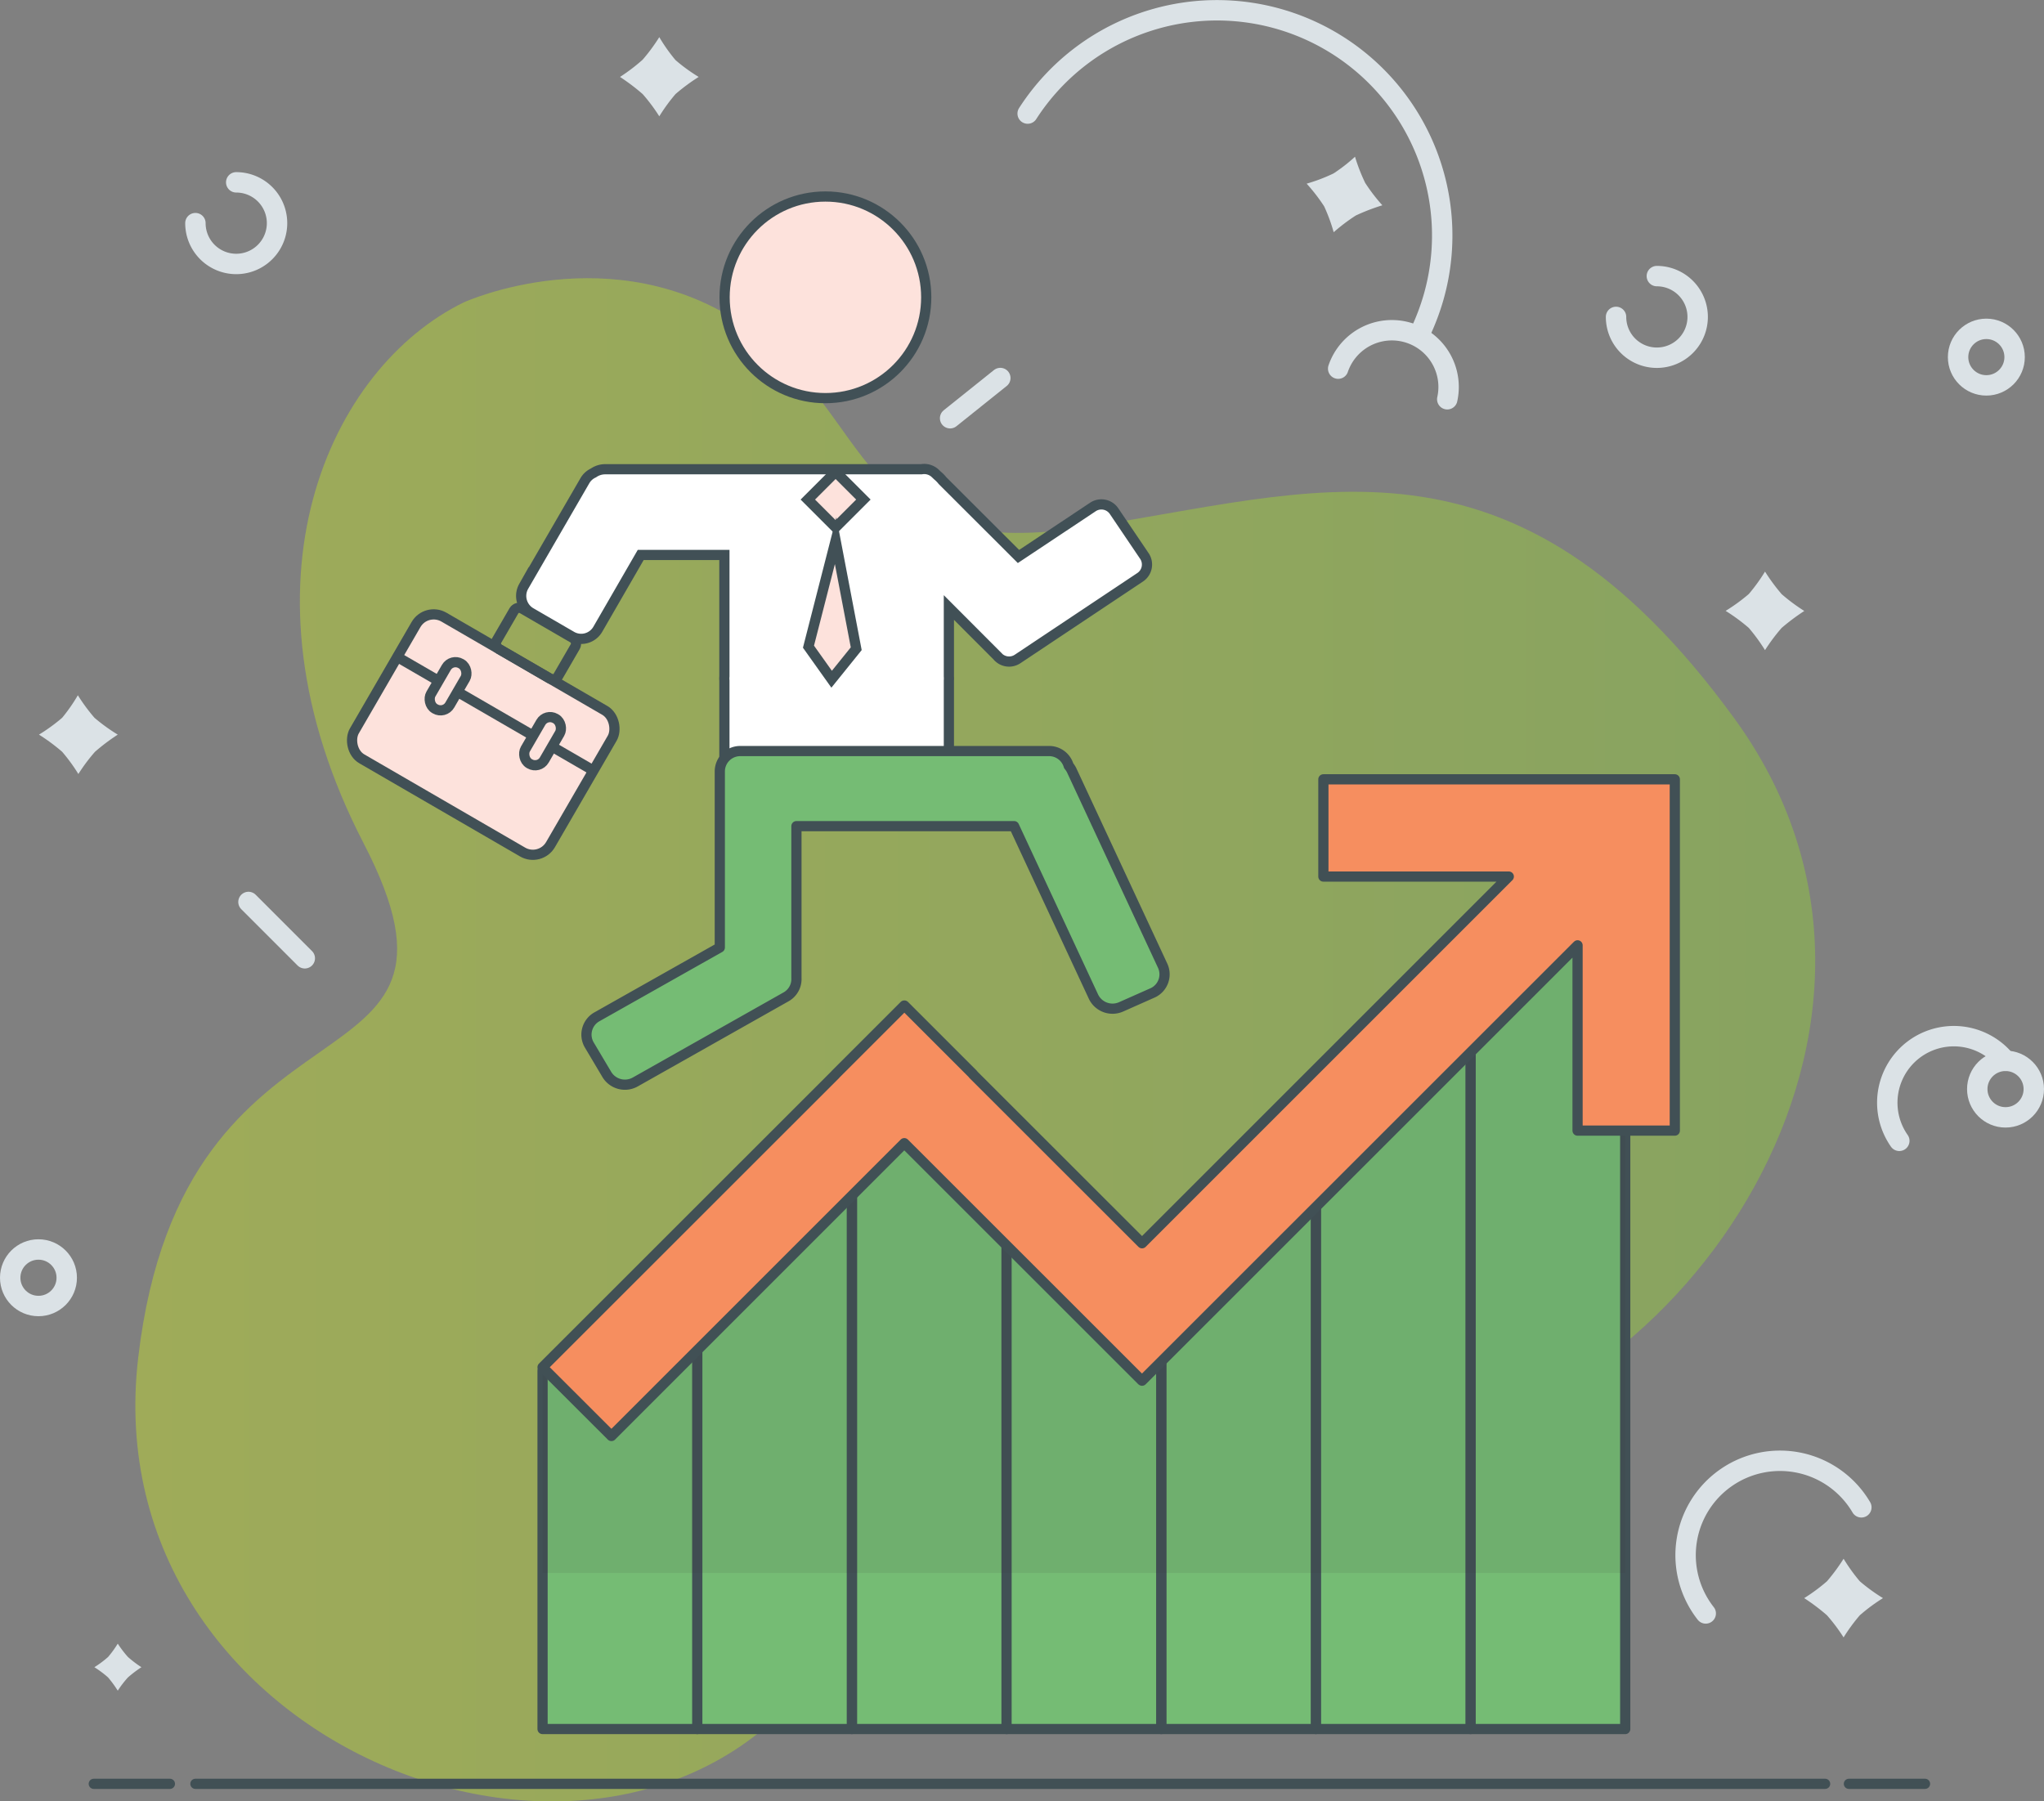
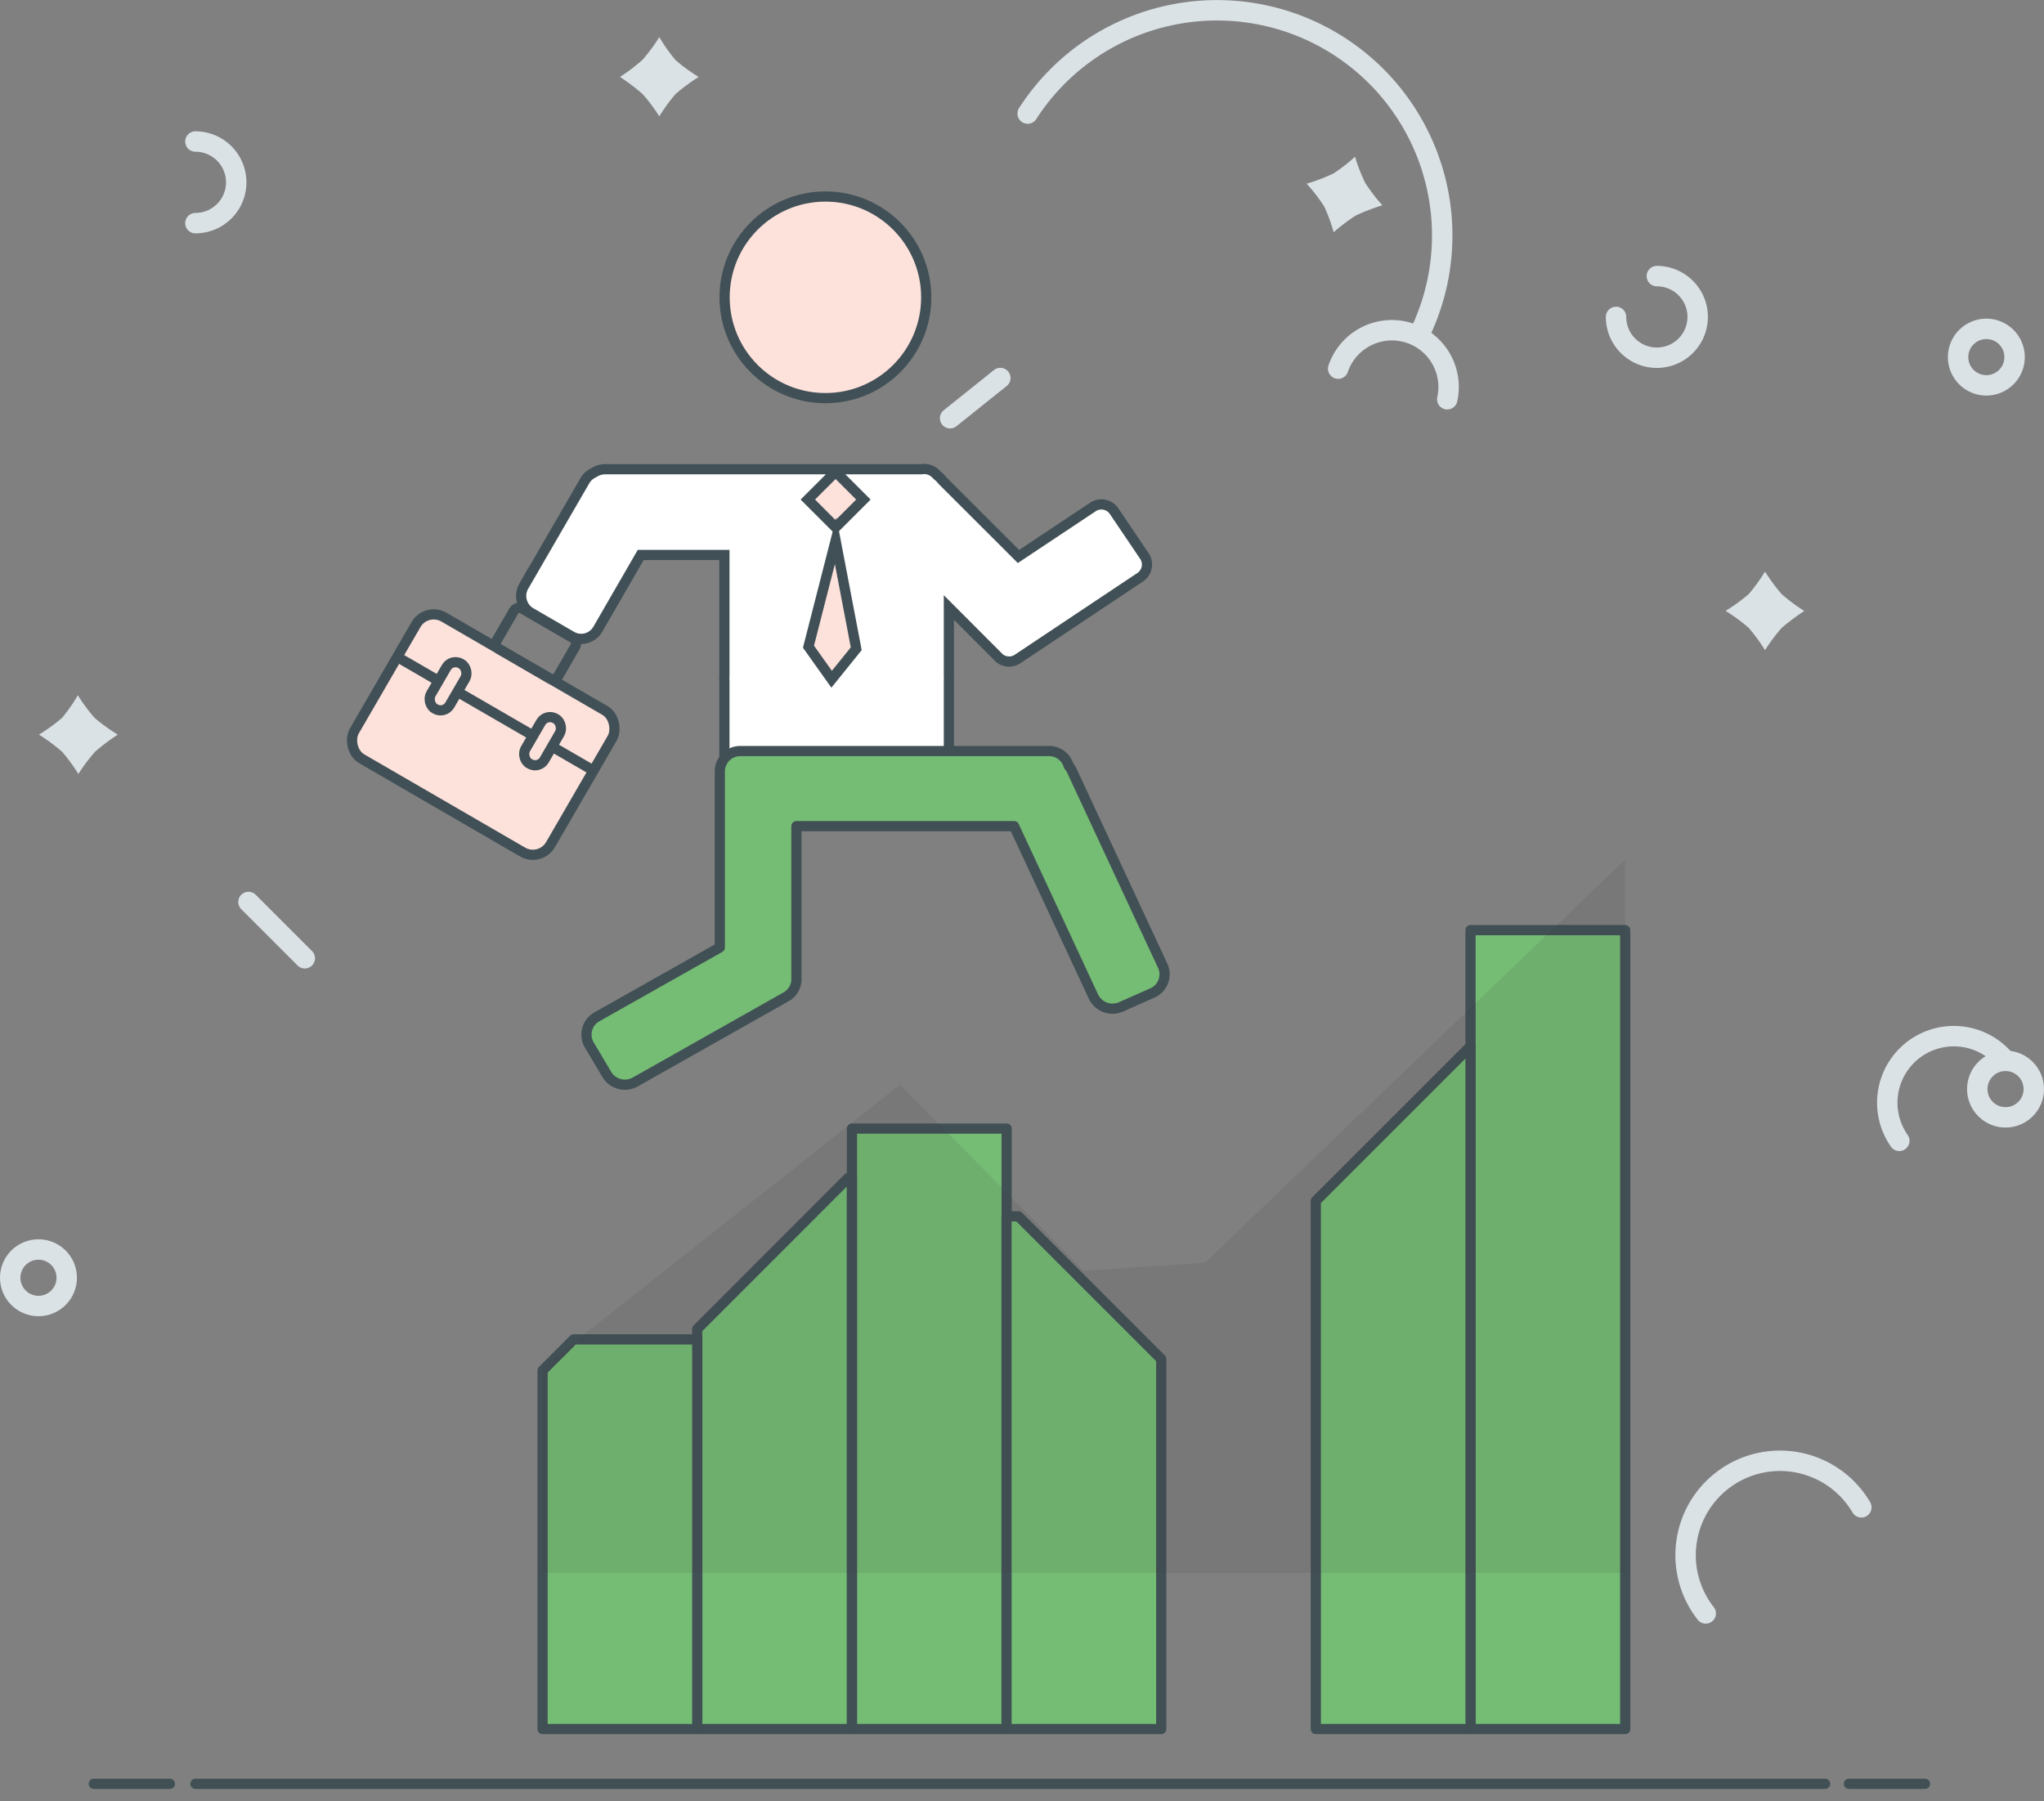
<svg xmlns="http://www.w3.org/2000/svg" id="Layer_1" data-name="Layer 1" viewBox="0 0 200.31 176.53">
  <rect x="0" y="0" width="200.31" height="176.53" fill="#808080" stroke="none" />
  <defs>
    <linearGradient id="linear-gradient" x1="23.7" y1="127.36" x2="188.36" y2="127.36" gradientUnits="userSpaceOnUse">
      <stop offset="0" stop-color="#bed632" />
      <stop offset="0.54" stop-color="#a5ce3a" />
      <stop offset="1" stop-color="#8fc641" />
    </linearGradient>
  </defs>
  <title>tutor-img-106a</title>
-   <path d="M55.94,55.08S70.5,48.46,83.5,57.42s10.26,23.14,33,19.76,42.11-11.31,63.94,18.71-5.59,68.49-33,71.22S110.14,163.73,90,190s-70.44,6.62-66-31.45,35.35-24.83,22.1-50.43S42.82,61.45,55.94,55.08Z" transform="translate(-10.46 -25.46)" style="opacity:0.5;isolation:isolate;fill:url(#linear-gradient)" />
  <line x1="19.15" y1="174.83" x2="178.86" y2="174.83" style="fill:#fff;stroke:#415055;stroke-linecap:round;stroke-miterlimit:10" />
  <line x1="181.19" y1="174.83" x2="188.65" y2="174.83" style="fill:#fff;stroke:#415055;stroke-linecap:round;stroke-miterlimit:10" />
  <line x1="9.19" y1="174.83" x2="16.65" y2="174.83" style="fill:#fff;stroke:#415055;stroke-linecap:round;stroke-miterlimit:10" />
  <rect x="83.49" y="110.61" width="15.16" height="58.85" style="fill:#75bc74;stroke:#415055;stroke-linecap:round;stroke-linejoin:round" />
  <rect x="144.11" y="91.16" width="15.16" height="78.3" style="fill:#75bc74;stroke:#415055;stroke-linecap:round;stroke-linejoin:round" />
  <polygon points="128.95 117.7 128.95 169.46 144.11 169.46 144.11 102.54 128.95 117.7" style="fill:#75bc74;stroke:#415055;stroke-linecap:round;stroke-linejoin:round" />
-   <polygon points="113.8 132.48 113.8 169.46 128.95 169.46 128.95 117.32 113.8 132.48" style="fill:#75bc74;stroke:#415055;stroke-linecap:round;stroke-linejoin:round" />
  <polygon points="99.81 119.21 98.64 119.21 98.64 169.46 113.8 169.46 113.8 133.2 99.81 119.21" style="fill:#75bc74;stroke:#415055;stroke-linecap:round;stroke-linejoin:round" />
  <polygon points="68.33 130.25 68.33 169.46 83.48 169.46 83.48 115.45 83.12 115.45 68.33 130.25" style="fill:#75bc74;stroke:#415055;stroke-linecap:round;stroke-linejoin:round" />
  <polygon points="53.17 134.32 53.17 169.46 68.33 169.46 68.33 131.27 56.22 131.27 53.17 134.32" style="fill:#75bc74;stroke:#415055;stroke-linecap:round;stroke-linejoin:round" />
  <polygon points="53.17 134 53.17 154.17 159.26 154.17 159.26 84.25 118.09 123.76 106.22 124.54 88.2 106.31 53.17 134" style="fill:#333;opacity:0.1" />
-   <polygon points="154.6 76.38 129.69 76.38 129.69 85.91 147.86 85.91 111.92 121.85 95.36 105.3 95.37 105.29 88.63 98.55 88.62 98.56 88.62 98.55 81.88 105.29 81.88 105.3 53.17 134 59.92 140.74 88.62 112.04 111.89 135.3 111.9 135.3 111.92 135.32 154.6 92.65 154.6 110.81 164.13 110.81 164.13 85.91 164.13 76.38 154.6 76.38" style="fill:#f68e5f;stroke:#415055;stroke-linecap:round;stroke-linejoin:round" />
  <circle cx="80.89" cy="29.14" r="9.88" style="fill:#fde2dc;stroke:#415056;stroke-miterlimit:10" />
  <path d="M122.64,80l-3-4.44a1.5,1.5,0,0,0-2.08-.41L110.27,80l-7.45-7.44a3.05,3.05,0,0,0-.47-.48l-.2-.19a1.58,1.58,0,0,0-1.4-.44l-.26,0H69.78a2,2,0,0,0-1.16.36,1.87,1.87,0,0,0-.84.76l-6,10.36a1.9,1.9,0,0,0,.69,2.57l4,2.32a1.88,1.88,0,0,0,2.57-.68l4.21-7.29h8.2V91.75a1.84,1.84,0,0,0,0,.41v8.75a2,2,0,0,0,2,2h18a2,2,0,0,0,2-2V92.16a2.71,2.71,0,0,0,0-.41V85l4.74,4.75h0a1.5,1.5,0,0,0,2,.29l12-8A1.5,1.5,0,0,0,122.64,80Z" transform="translate(-10.46 -25.46)" style="fill:#fff;stroke:#415056;stroke-miterlimit:10" />
  <path d="M124.39,120.09l-8.92-19.16a2.36,2.36,0,0,0-.28-.42,2,2,0,0,0-2-1.44H83a2,2,0,0,0-2,2v3.36s0,0,0,.06v13.83l-12.05,6.8a2,2,0,0,0-.75,2.74l1.73,2.91a2.07,2.07,0,0,0,2.79.73l14.79-8.35a2,2,0,0,0,1-1.84s0-.07,0-.11V106.43h21.33l7.78,16.71a2.07,2.07,0,0,0,2.71,1l3.13-1.39A2,2,0,0,0,124.39,120.09Z" transform="translate(-10.46 -25.46)" style="fill:#75bc74;stroke:#415055;stroke-linecap:round;stroke-linejoin:round" />
  <rect x="90.43" y="72.5" width="3.85" height="3.85" transform="translate(69.21 -68.97) rotate(45)" style="fill:#fde2dc;stroke:#415056;stroke-miterlimit:10" />
  <polygon points="81.89 52.99 79.23 63.38 81.5 66.57 83.91 63.58 81.89 52.99" style="fill:#fde2dc;stroke:#415056;stroke-miterlimit:10" />
  <rect x="46.7" y="89.43" width="22.22" height="16.05" rx="2" transform="translate(46.22 -41.31) rotate(30.1)" style="fill:#fde2dc;stroke:#415056;stroke-miterlimit:10" />
  <rect x="59.5" y="86.25" width="6.96" height="4.57" rx="0.6" transform="translate(42.44 -45.11) rotate(30.1)" style="fill:none;stroke:#415056;stroke-miterlimit:10" />
  <line x1="38.92" y1="64.38" x2="58.15" y2="75.52" style="fill:none;stroke:#415056;stroke-miterlimit:10" />
  <rect x="53.29" y="90.17" width="2.14" height="5.1" rx="1.04" transform="translate(43.38 -40.22) rotate(30.1)" style="fill:#fde2dc;stroke:#415056;stroke-miterlimit:10" />
  <rect x="62.56" y="95.55" width="2.14" height="5.1" rx="1.04" transform="translate(47.32 -44.14) rotate(30.1)" style="fill:#fde2dc;stroke:#415056;stroke-miterlimit:10" />
-   <path id="Polygon-Copy-2" d="M22,186.55a10.52,10.52,0,0,0,1,1.31,10.81,10.81,0,0,0,1.32,1,11.6,11.6,0,0,0-1.32,1,10.07,10.07,0,0,0-1,1.3,11.28,11.28,0,0,0-.95-1.3,10.33,10.33,0,0,0-1.34-1,10.22,10.22,0,0,0,1.34-1A10,10,0,0,0,22,186.55Z" transform="translate(-10.46 -25.46)" style="fill:#dbe2e6;fill-rule:evenodd" />
  <path id="Path-67" d="M40.33,119.38l-5.52-5.52" transform="translate(-10.46 -25.46)" style="fill:#dbe2e6;stroke:#dbe2e6;stroke-linecap:round;stroke-width:2px;fill-rule:evenodd" />
  <path id="Oval-22-Copy-3" d="M168.83,56.52a4,4,0,0,0,4,4h0a4,4,0,0,0,0-8" transform="translate(-10.46 -25.46)" style="fill:none;stroke:#dbe2e6;stroke-linecap:round;stroke-linejoin:round;stroke-width:2px" />
  <circle id="Oval-22-Copy-7" cx="194.66" cy="35" r="2.77" style="fill:none;stroke:#dbe2e6;stroke-linecap:round;stroke-linejoin:round;stroke-width:2px" />
  <path id="Polygon-Copy-8" d="M141.14,42.46a16.66,16.66,0,0,1-2.63,1,17.4,17.4,0,0,1,1.72,2.23,17.33,17.33,0,0,1,.93,2.53,17.87,17.87,0,0,1,2.17-1.64,20.11,20.11,0,0,1,2.6-1,17.35,17.35,0,0,1-1.68-2.19,17.41,17.41,0,0,1-1-2.57A16.07,16.07,0,0,1,141.14,42.46Z" transform="translate(-10.46 -25.46)" style="fill:#dbe2e6;fill-rule:evenodd" />
  <path id="Oval-22-Copy-6" d="M111.17,36.59a22.07,22.07,0,0,1,39.78,18,22.81,22.81,0,0,1-1.26,3.36" transform="translate(-10.46 -25.46)" style="fill:none;stroke:#dbe2e6;stroke-linecap:round;stroke-linejoin:round;stroke-width:2px" />
  <path id="Oval-22-Copy-9" d="M141.6,61.59a5.56,5.56,0,0,1,10.69,3" transform="translate(-10.46 -25.46)" style="fill:none;stroke:#dbe2e6;stroke-linecap:round;stroke-linejoin:round;stroke-width:2px" />
  <path id="Polygon-Copy-4" d="M18.09,93.6a17.83,17.83,0,0,0,1.63,2.21A17.76,17.76,0,0,0,22,97.46a19.79,19.79,0,0,0-2.23,1.68,17.35,17.35,0,0,0-1.63,2.18,17.2,17.2,0,0,0-1.59-2.18,18.61,18.61,0,0,0-2.27-1.68,17.63,17.63,0,0,0,2.27-1.65A16.53,16.53,0,0,0,18.09,93.6Z" transform="translate(-10.46 -25.46)" style="fill:#dbe2e6;fill-rule:evenodd" />
  <path id="Path-66" d="M103.57,66.45l4.92-3.94" transform="translate(-10.46 -25.46)" style="fill:#dbe2e6;stroke:#dbe2e6;stroke-linecap:round;stroke-width:2px;fill-rule:evenodd" />
  <path id="Oval-22-Copy-5" d="M177.62,183.59a9.25,9.25,0,1,1,15.25-10.4" transform="translate(-10.46 -25.46)" style="fill:none;stroke:#dbe2e6;stroke-linecap:round;stroke-linejoin:round;stroke-width:2px" />
-   <path id="Polygon-Copy-4-2" data-name="Polygon-Copy-4" d="M191.13,178.23a18.63,18.63,0,0,1-1.63,2.21,17.76,17.76,0,0,1-2.23,1.65,19.79,19.79,0,0,1,2.23,1.68,17.51,17.51,0,0,1,1.63,2.17,17.33,17.33,0,0,1,1.59-2.17,17.55,17.55,0,0,1,2.27-1.68,17.63,17.63,0,0,1-2.27-1.65A17.23,17.23,0,0,1,191.13,178.23Z" transform="translate(-10.46 -25.46)" style="fill:#dbe2e6;fill-rule:evenodd" />
  <path id="Polygon-Copy-4-3" data-name="Polygon-Copy-4" d="M183.43,81.48a18.63,18.63,0,0,0,1.63,2.21,17.91,17.91,0,0,0,2.22,1.65A20.83,20.83,0,0,0,185.06,87a18.14,18.14,0,0,0-1.63,2.18A18,18,0,0,0,181.84,87a18.17,18.17,0,0,0-2.27-1.67,17.63,17.63,0,0,0,2.27-1.65A17.23,17.23,0,0,0,183.43,81.48Z" transform="translate(-10.46 -25.46)" style="fill:#dbe2e6;fill-rule:evenodd" />
-   <path id="Oval-22-Copy-3-2" data-name="Oval-22-Copy-3" d="M29.61,47.33a4,4,0,0,0,4,4h0a4,4,0,0,0,0-8" transform="translate(-10.46 -25.46)" style="fill:none;stroke:#dbe2e6;stroke-linecap:round;stroke-linejoin:round;stroke-width:2px" />
+   <path id="Oval-22-Copy-3-2" data-name="Oval-22-Copy-3" d="M29.61,47.33h0a4,4,0,0,0,0-8" transform="translate(-10.46 -25.46)" style="fill:none;stroke:#dbe2e6;stroke-linecap:round;stroke-linejoin:round;stroke-width:2px" />
  <path id="Oval-22-Copy-4" d="M207,129.43a6.52,6.52,0,0,0-10.41,7.84" transform="translate(-10.46 -25.46)" style="fill:none;stroke:#dbe2e6;stroke-linecap:round;stroke-linejoin:round;stroke-width:2px" />
  <path id="Polygon-Copy-4-4" data-name="Polygon-Copy-4" d="M75.07,29.1a17.83,17.83,0,0,1-1.63,2.21A17.91,17.91,0,0,1,71.22,33a20.33,20.33,0,0,1,2.22,1.68,17.35,17.35,0,0,1,1.63,2.18,17.2,17.2,0,0,1,1.59-2.18A18.61,18.61,0,0,1,78.93,33a16.66,16.66,0,0,1-2.27-1.65A16.53,16.53,0,0,1,75.07,29.1Z" transform="translate(-10.46 -25.46)" style="fill:#dbe2e6;fill-rule:evenodd" />
  <circle id="Oval-22-Copy-7-2" data-name="Oval-22-Copy-7" cx="196.54" cy="106.74" r="2.77" style="fill:none;stroke:#dbe2e6;stroke-linecap:round;stroke-linejoin:round;stroke-width:2px" />
  <circle id="Oval-22-Copy-7-3" data-name="Oval-22-Copy-7" cx="3.77" cy="125.23" r="2.77" style="fill:none;stroke:#dbe2e6;stroke-linecap:round;stroke-linejoin:round;stroke-width:2px" />
</svg>